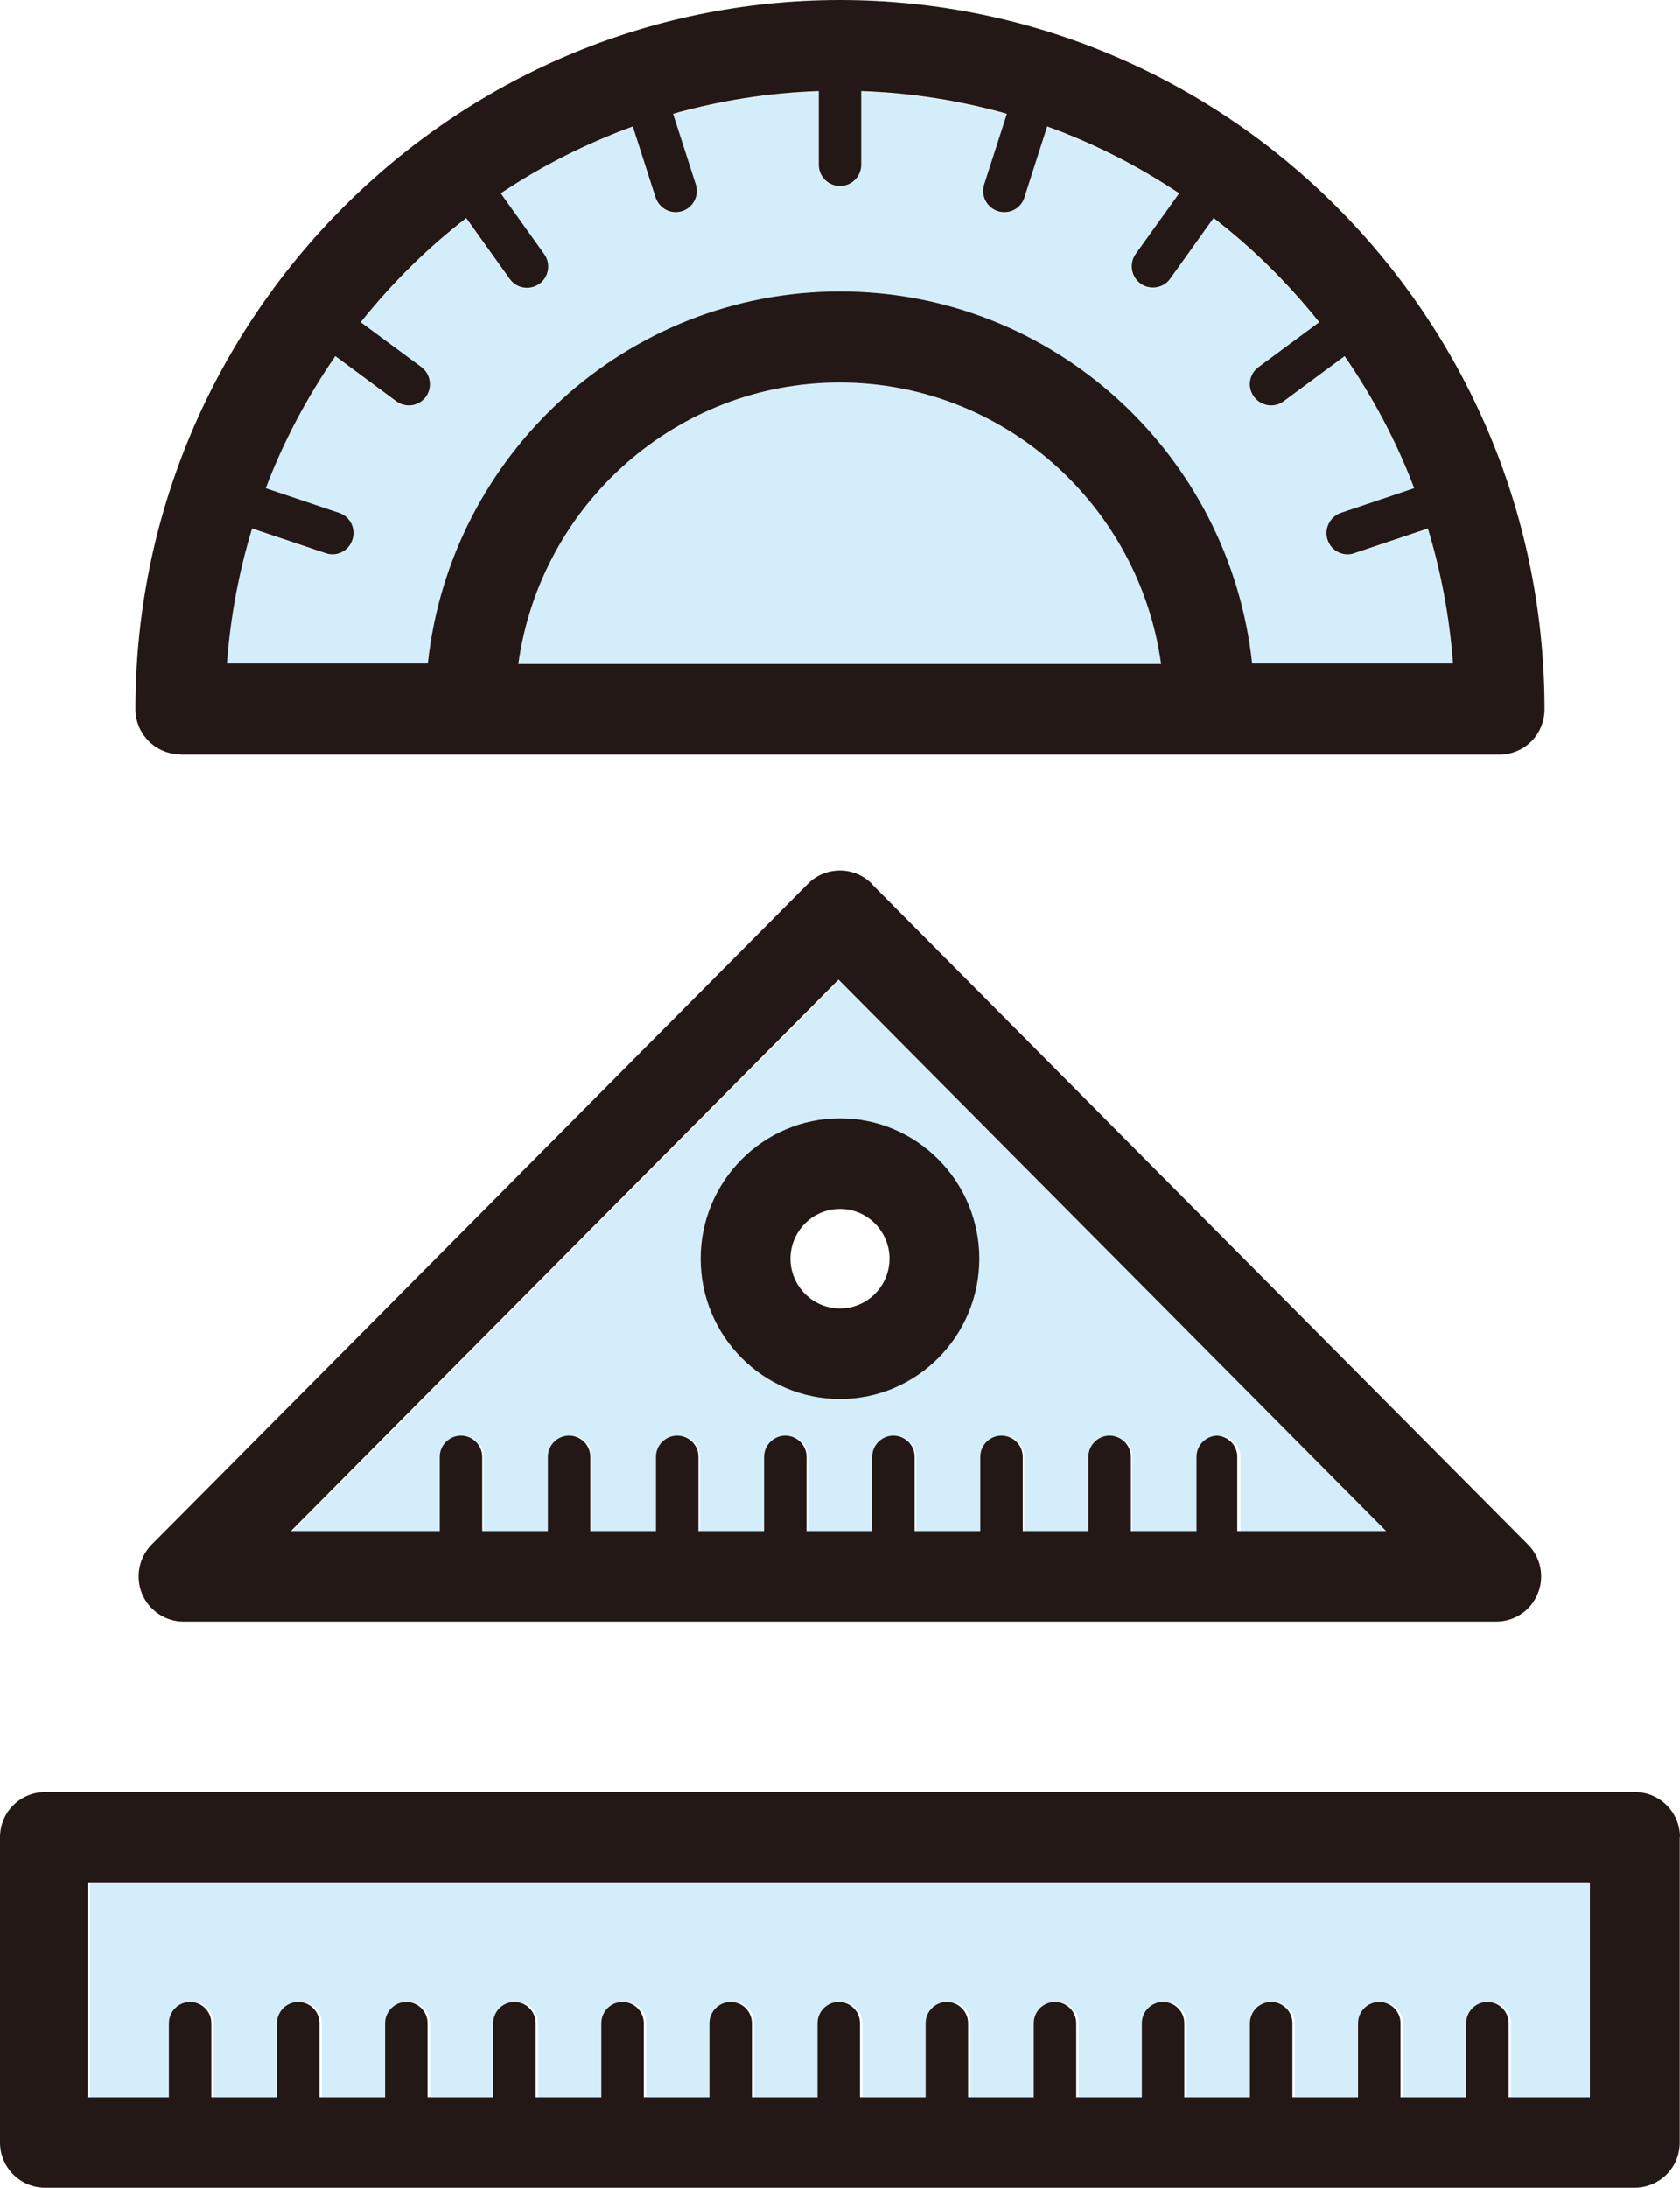
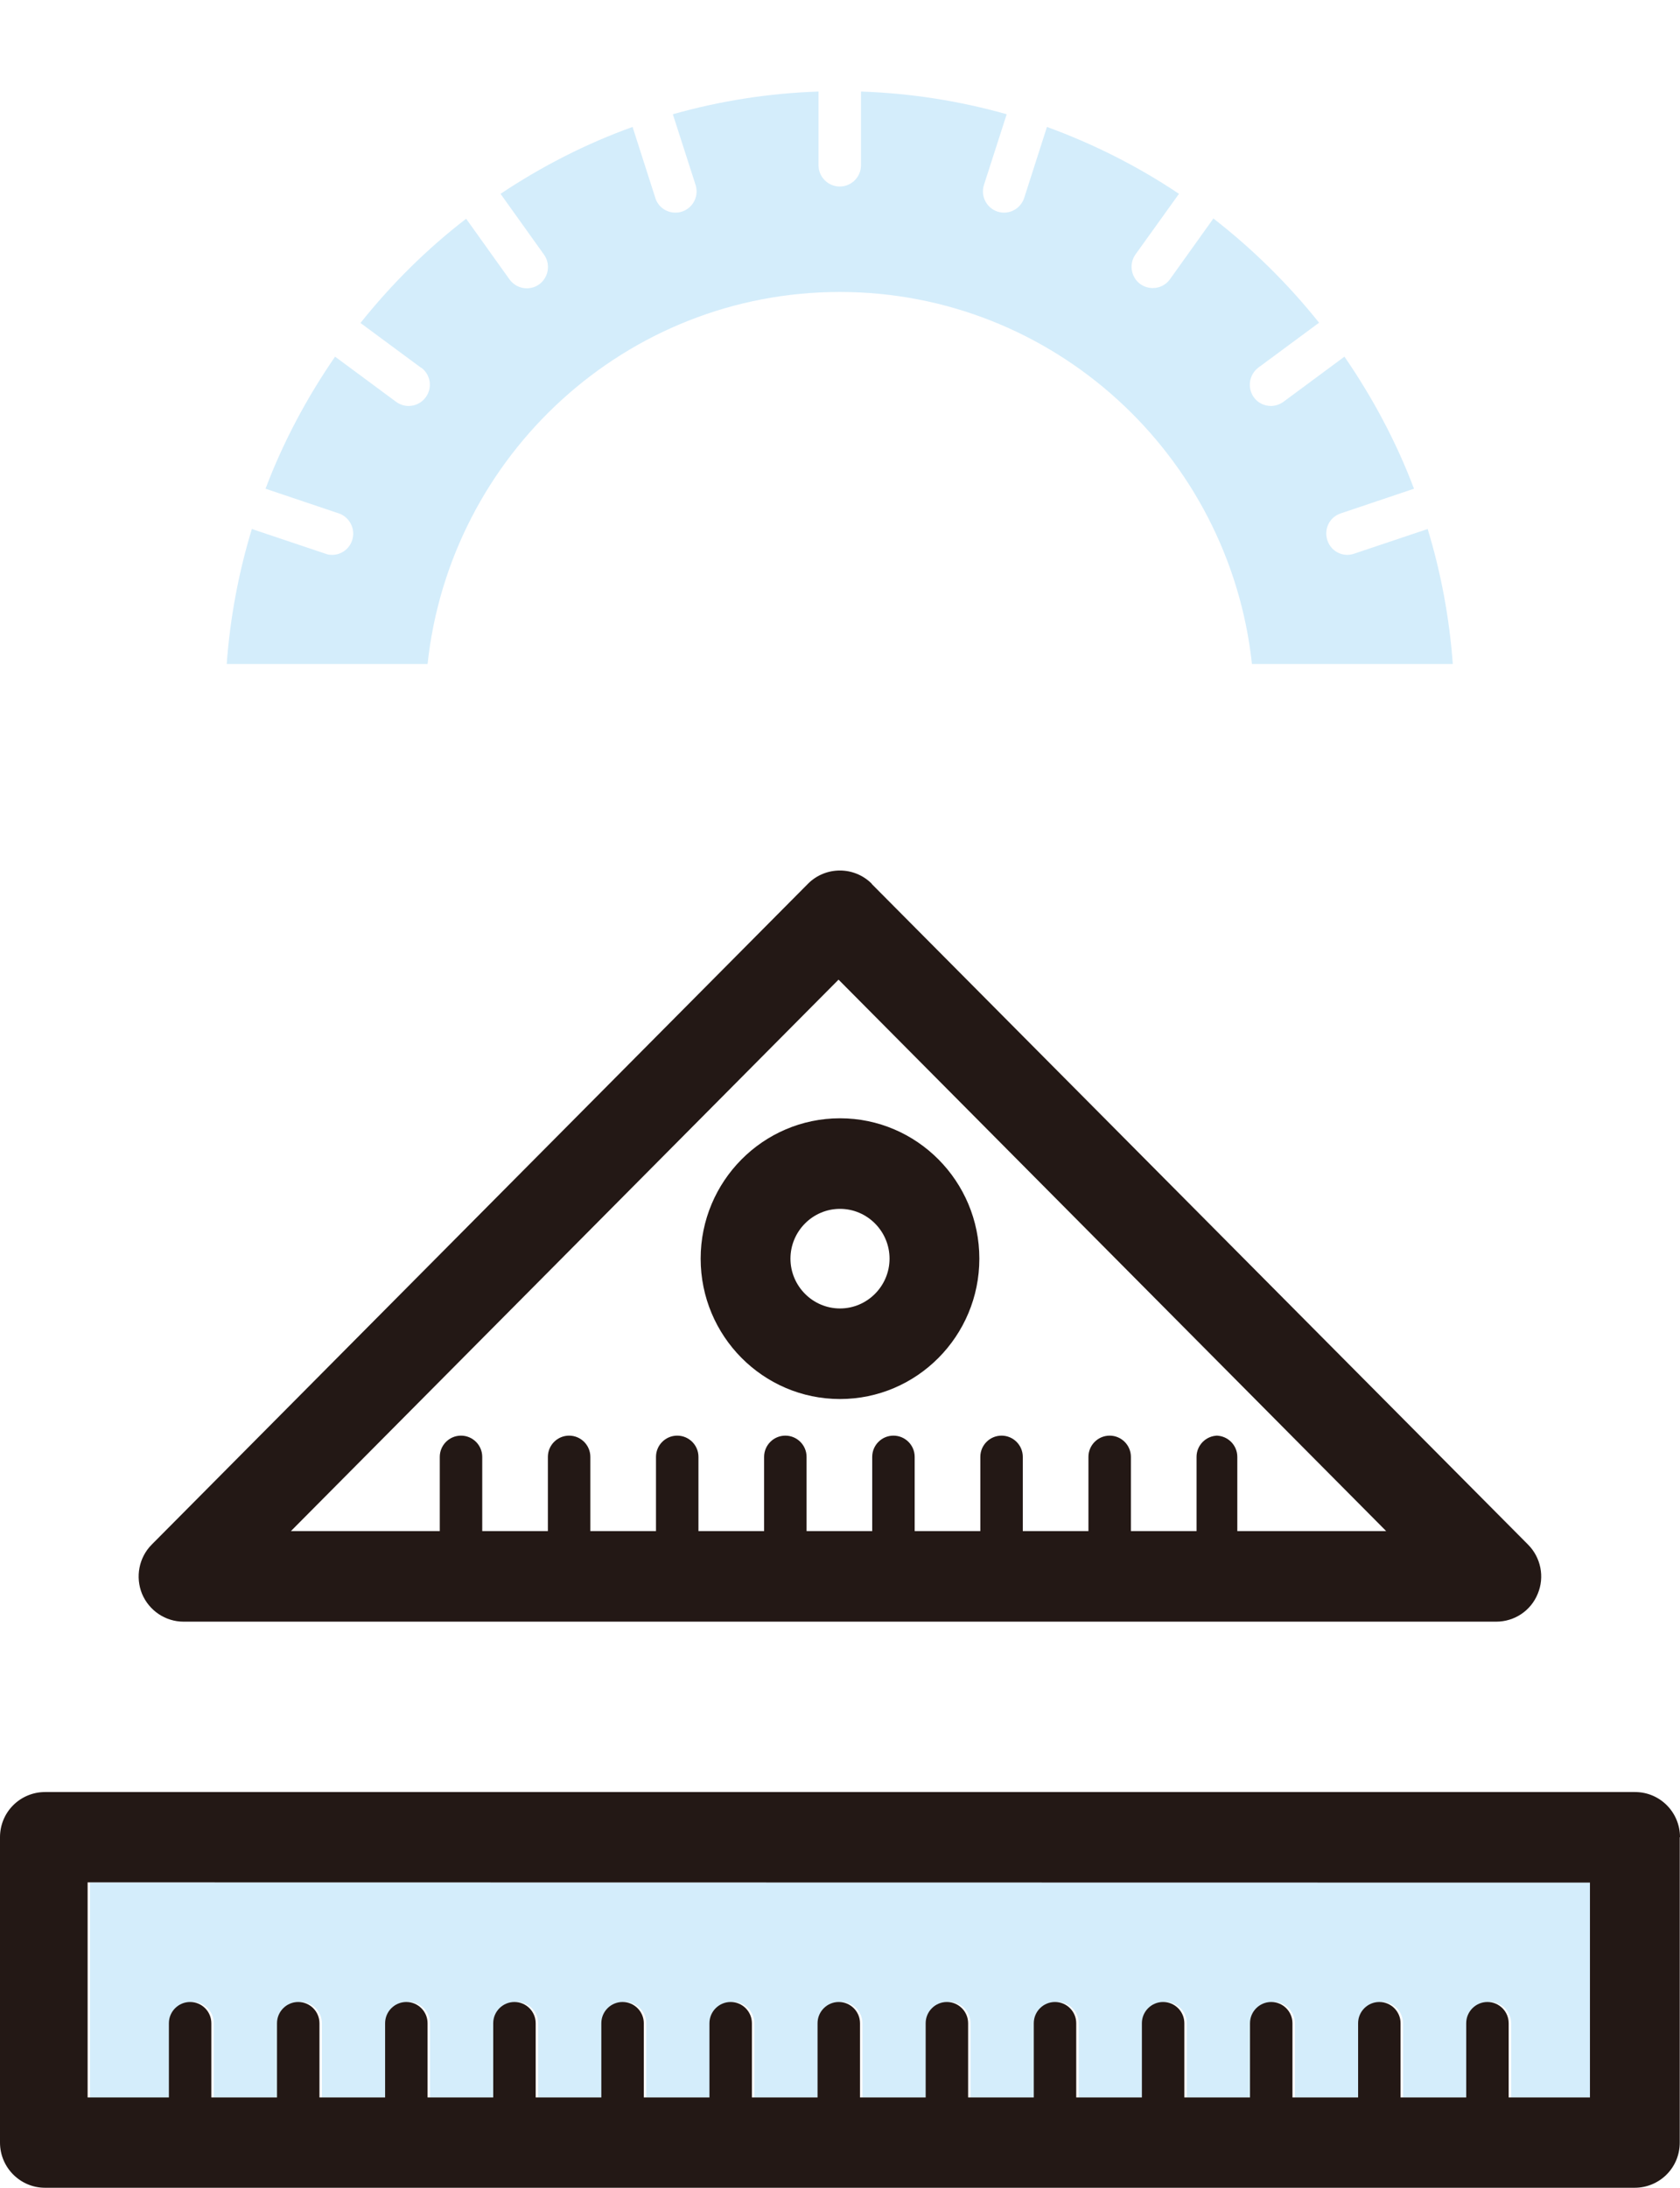
<svg xmlns="http://www.w3.org/2000/svg" id="_レイヤー_2" viewBox="0 0 68.84 89.63">
  <defs>
    <style>.cls-1{fill:#231815;}.cls-1,.cls-2,.cls-3{stroke-width:0px;}.cls-2{fill:none;}.cls-3{fill:#d4edfb;}</style>
  </defs>
  <g id="_レイヤー_2-2">
    <path class="cls-2" d="M34.42,49.52c-1.12,0-2.03.92-2.03,2.04s.91,2.04,2.03,2.04,2.03-.92,2.03-2.04-.91-2.04-2.03-2.04Z" />
    <path class="cls-3" d="M7.02,85.92v-3.04c0-.48.39-.87.87-.87s.87.39.87.87v3.04h2.69v-3.04c0-.48.39-.87.87-.87s.87.39.87.87v3.04h2.69v-3.04c0-.48.39-.87.87-.87s.87.39.87.87v3.04h2.69v-3.04c0-.48.39-.87.87-.87s.87.39.87.87v3.04h2.69v-3.04c0-.48.39-.87.87-.87s.87.39.87.87v3.04h2.69v-3.04c0-.48.39-.87.87-.87s.87.39.87.87v3.04h2.69v-3.04c0-.48.39-.87.87-.87s.87.39.87.87v3.04h2.69v-3.04c0-.48.39-.87.87-.87s.87.39.87.87v3.04h2.69v-3.04c0-.48.39-.87.87-.87s.87.39.87.87v3.04h2.69v-3.04c0-.48.39-.87.87-.87s.87.39.87.87v3.04h2.69v-3.04c0-.48.39-.87.87-.87s.87.39.87.87v3.04h2.69v-3.04c0-.48.39-.87.87-.87s.87.39.87.87v3.04h2.69v-3.04c0-.48.39-.87.87-.87s.87.39.87.87v3.04h3.33v-8.8H3.69v8.81h3.33Z" />
-     <path class="cls-1" d="M68.84,75.26c0-1.02-.82-1.85-1.84-1.85H1.84c-.49,0-.96.2-1.3.54-.35.35-.54.82-.54,1.31v12.51c0,1.02.83,1.85,1.84,1.85h65.15c.49,0,.96-.2,1.3-.54.35-.35.54-.82.54-1.31v-12.51ZM65.15,77.12v8.8s-3.33,0-3.33,0v-3.04c0-.48-.39-.87-.87-.87s-.87.39-.87.87v3.04h-2.69v-3.04c0-.48-.39-.87-.87-.87s-.87.39-.87.87v3.04h-2.69v-3.04c0-.48-.39-.87-.87-.87s-.87.39-.87.87v3.04h-2.69v-3.04c0-.48-.39-.87-.87-.87s-.87.39-.87.87v3.04h-2.69v-3.04c0-.48-.39-.87-.87-.87s-.87.39-.87.87v3.04h-2.69v-3.04c0-.48-.39-.87-.87-.87s-.87.39-.87.87v3.04h-2.69v-3.04c0-.48-.39-.87-.87-.87s-.87.39-.87.87v3.04h-2.69v-3.04c0-.48-.39-.87-.87-.87s-.87.39-.87.87v3.04h-2.69v-3.04c0-.48-.39-.87-.87-.87s-.87.39-.87.87v3.04h-2.69v-3.04c0-.48-.39-.87-.87-.87s-.87.39-.87.87v3.04h-2.69v-3.04c0-.48-.39-.87-.87-.87s-.87.39-.87.87v3.04h-2.69v-3.04c0-.48-.39-.87-.87-.87s-.87.39-.87.87v3.04h-2.69v-3.04c0-.48-.39-.87-.87-.87s-.87.39-.87.87v3.04h-3.33v-8.81s61.47,0,61.47,0Z" />
-     <path class="cls-3" d="M56.86,62.72l-22.44-22.59-22.44,22.59h6.1v-3.04c0-.48.39-.87.87-.87s.87.39.87.87v3.04h2.69v-3.04c0-.48.39-.87.87-.87s.87.39.87.87v3.04h2.69v-3.04c0-.48.39-.87.87-.87s.87.39.87.87v3.04h2.69v-3.04c0-.48.39-.87.87-.87s.87.39.87.87v3.04h2.69v-3.04c0-.48.39-.87.87-.87s.87.39.87.87v3.04h2.69v-3.04c0-.48.39-.87.87-.87s.87.39.87.87v3.04h2.69v-3.04c0-.48.39-.87.87-.87s.87.39.87.87v3.04h2.69v-3.04c0-.48.39-.87.87-.87s.87.39.87.87v3.04h6.1ZM34.42,57.31c-3.15,0-5.71-2.58-5.71-5.75s2.56-5.75,5.71-5.75,5.71,2.58,5.71,5.75-2.56,5.75-5.71,5.75Z" />
+     <path class="cls-1" d="M68.84,75.26c0-1.02-.82-1.85-1.84-1.85H1.84c-.49,0-.96.2-1.3.54-.35.35-.54.82-.54,1.31v12.51c0,1.02.83,1.85,1.84,1.85h65.15c.49,0,.96-.2,1.3-.54.35-.35.54-.82.54-1.31v-12.51ZM65.15,77.12v8.8s-3.33,0-3.33,0v-3.04c0-.48-.39-.87-.87-.87s-.87.39-.87.87v3.04h-2.69v-3.04c0-.48-.39-.87-.87-.87s-.87.39-.87.87v3.04h-2.69v-3.04c0-.48-.39-.87-.87-.87s-.87.39-.87.87v3.04h-2.69v-3.04c0-.48-.39-.87-.87-.87s-.87.39-.87.87v3.04h-2.69v-3.04c0-.48-.39-.87-.87-.87s-.87.39-.87.87v3.04h-2.69v-3.04c0-.48-.39-.87-.87-.87s-.87.39-.87.87v3.04h-2.69v-3.04c0-.48-.39-.87-.87-.87s-.87.39-.87.87v3.04h-2.69v-3.04c0-.48-.39-.87-.87-.87s-.87.39-.87.87v3.04h-2.69v-3.04c0-.48-.39-.87-.87-.87s-.87.39-.87.87v3.04h-2.69v-3.04c0-.48-.39-.87-.87-.87s-.87.39-.87.87v3.04h-2.69v-3.04c0-.48-.39-.87-.87-.87s-.87.39-.87.87v3.04h-2.69v-3.04c0-.48-.39-.87-.87-.87s-.87.39-.87.87v3.04h-2.69v-3.04c0-.48-.39-.87-.87-.87s-.87.39-.87.87v3.04h-3.33v-8.81Z" />
    <path class="cls-1" d="M35.72,36.2c-.72-.72-1.89-.72-2.61,0L6.22,63.27c-.53.53-.68,1.33-.4,2.02.29.69.96,1.14,1.7,1.14h53.79c.75,0,1.42-.45,1.7-1.14.29-.69.13-1.49-.4-2.02l-26.89-27.06ZM49.9,58.81c-.48,0-.87.39-.87.87v3.04h-2.69v-3.04c0-.48-.39-.87-.87-.87s-.87.39-.87.87v3.04h-2.69v-3.04c0-.48-.39-.87-.87-.87s-.87.39-.87.87v3.04h-2.69v-3.04c0-.48-.39-.87-.87-.87s-.87.39-.87.87v3.04h-2.69v-3.04c0-.48-.39-.87-.87-.87s-.87.39-.87.87v3.04h-2.69v-3.04c0-.48-.39-.87-.87-.87s-.87.39-.87.87v3.04h-2.69v-3.04c0-.48-.39-.87-.87-.87s-.87.39-.87.87v3.04h-2.69v-3.04c0-.48-.39-.87-.87-.87s-.87.39-.87.87v3.04h-6.1l22.44-22.59,22.44,22.59h-6.1v-3.04c0-.48-.39-.87-.87-.87Z" />
    <path class="cls-1" d="M34.42,45.81c-3.15,0-5.71,2.58-5.71,5.75s2.56,5.75,5.71,5.75,5.71-2.58,5.71-5.75-2.56-5.75-5.71-5.75ZM34.42,53.6c-1.12,0-2.03-.92-2.03-2.04s.91-2.04,2.03-2.04,2.03.92,2.03,2.04-.91,2.04-2.03,2.04Z" />
    <path class="cls-3" d="M17.26,15.06c.39.29.47.83.18,1.22-.17.23-.43.35-.7.35-.18,0-.36-.06-.51-.17l-2.5-1.85c-1.15,1.67-2.12,3.48-2.85,5.41l3,1.01c.45.15.7.65.55,1.1-.12.37-.46.6-.82.6-.09,0-.18-.01-.28-.05l-3.01-1.01c-.54,1.77-.89,3.62-1.03,5.53h8.23c.92-8.56,8.14-15.24,16.89-15.24s15.97,6.68,16.89,15.24h8.23c-.14-1.91-.49-3.76-1.03-5.53l-3.01,1.01c-.09.03-.18.05-.28.05-.36,0-.7-.23-.82-.6-.15-.46.09-.95.55-1.1l3-1.01c-.73-1.93-1.7-3.74-2.85-5.41l-2.5,1.85c-.15.11-.34.17-.51.17-.27,0-.53-.12-.7-.35-.28-.39-.2-.93.18-1.22l2.49-1.84c-1.27-1.59-2.72-3.02-4.33-4.27l-1.78,2.49c-.17.24-.44.36-.7.36-.18,0-.35-.05-.51-.16-.39-.28-.48-.83-.2-1.22l1.78-2.48c-1.67-1.12-3.49-2.04-5.41-2.74l-.93,2.9c-.12.37-.46.61-.82.61-.09,0-.18-.01-.27-.04-.46-.15-.71-.64-.56-1.1l.93-2.89c-1.91-.54-3.91-.86-5.97-.93v3.02c0,.48-.39.87-.87.87s-.87-.39-.87-.87v-3.02c-2.06.07-4.06.39-5.97.93l.93,2.89c.15.46-.1.95-.56,1.1-.09.03-.18.04-.27.04-.37,0-.71-.24-.82-.61l-.93-2.9c-1.92.69-3.73,1.62-5.41,2.74l1.78,2.49c.28.39.19.94-.2,1.22-.15.11-.33.16-.51.16-.27,0-.53-.13-.7-.36l-1.78-2.49c-1.61,1.24-3.06,2.68-4.33,4.27l2.49,1.84Z" />
-     <path class="cls-3" d="M34.42,15.67c-6.71,0-12.27,5.03-13.17,11.53h26.35c-.9-6.51-6.46-11.53-13.17-11.53Z" />
-     <path class="cls-1" d="M7.39,30.91h54.06s0,0,0,0c1.02,0,1.84-.83,1.84-1.85,0-.06,0-.13,0-.19-.1-15.93-13.01-28.87-28.87-28.87S5.55,13.03,5.55,29.05c0,1.02.83,1.85,1.84,1.85ZM19.11,8.94l1.78,2.49c.17.24.44.36.7.36.18,0,.35-.05.51-.16.39-.28.48-.83.2-1.22l-1.78-2.49c1.67-1.12,3.49-2.04,5.41-2.74l.93,2.9c.12.37.46.61.82.61.09,0,.18-.01.27-.04.46-.15.71-.64.56-1.1l-.93-2.89c1.91-.54,3.91-.86,5.97-.93v3.02c0,.48.39.87.87.87s.87-.39.87-.87v-3.02c2.06.07,4.06.39,5.97.93l-.93,2.89c-.15.46.1.95.56,1.1.09.03.18.04.27.04.37,0,.71-.24.82-.61l.93-2.9c1.92.69,3.73,1.62,5.41,2.74l-1.78,2.48c-.28.39-.19.94.2,1.22.15.11.33.16.51.16.27,0,.54-.13.7-.36l1.78-2.49c1.61,1.24,3.06,2.68,4.33,4.27l-2.49,1.84c-.39.29-.47.83-.18,1.22.17.23.43.35.7.35.18,0,.36-.06.51-.17l2.5-1.85c1.15,1.67,2.12,3.48,2.85,5.41l-3,1.01c-.45.15-.7.65-.55,1.1.12.37.46.6.82.6.09,0,.18-.01.28-.05l3.01-1.01c.54,1.77.89,3.62,1.03,5.53h-8.23c-.92-8.56-8.14-15.24-16.89-15.24s-15.97,6.68-16.89,15.24h-8.23c.14-1.91.49-3.76,1.03-5.53l3.01,1.01c.09.03.18.05.28.05.36,0,.7-.23.82-.6.15-.46-.09-.95-.55-1.1l-3-1.01c.73-1.93,1.7-3.74,2.85-5.41l2.5,1.85c.15.11.34.17.51.17.27,0,.53-.12.7-.35.28-.39.2-.93-.18-1.22l-2.49-1.84c1.27-1.59,2.72-3.03,4.33-4.27ZM47.59,27.2h-26.35c.9-6.51,6.46-11.53,13.17-11.53s12.27,5.03,13.17,11.53Z" />
  </g>
</svg>